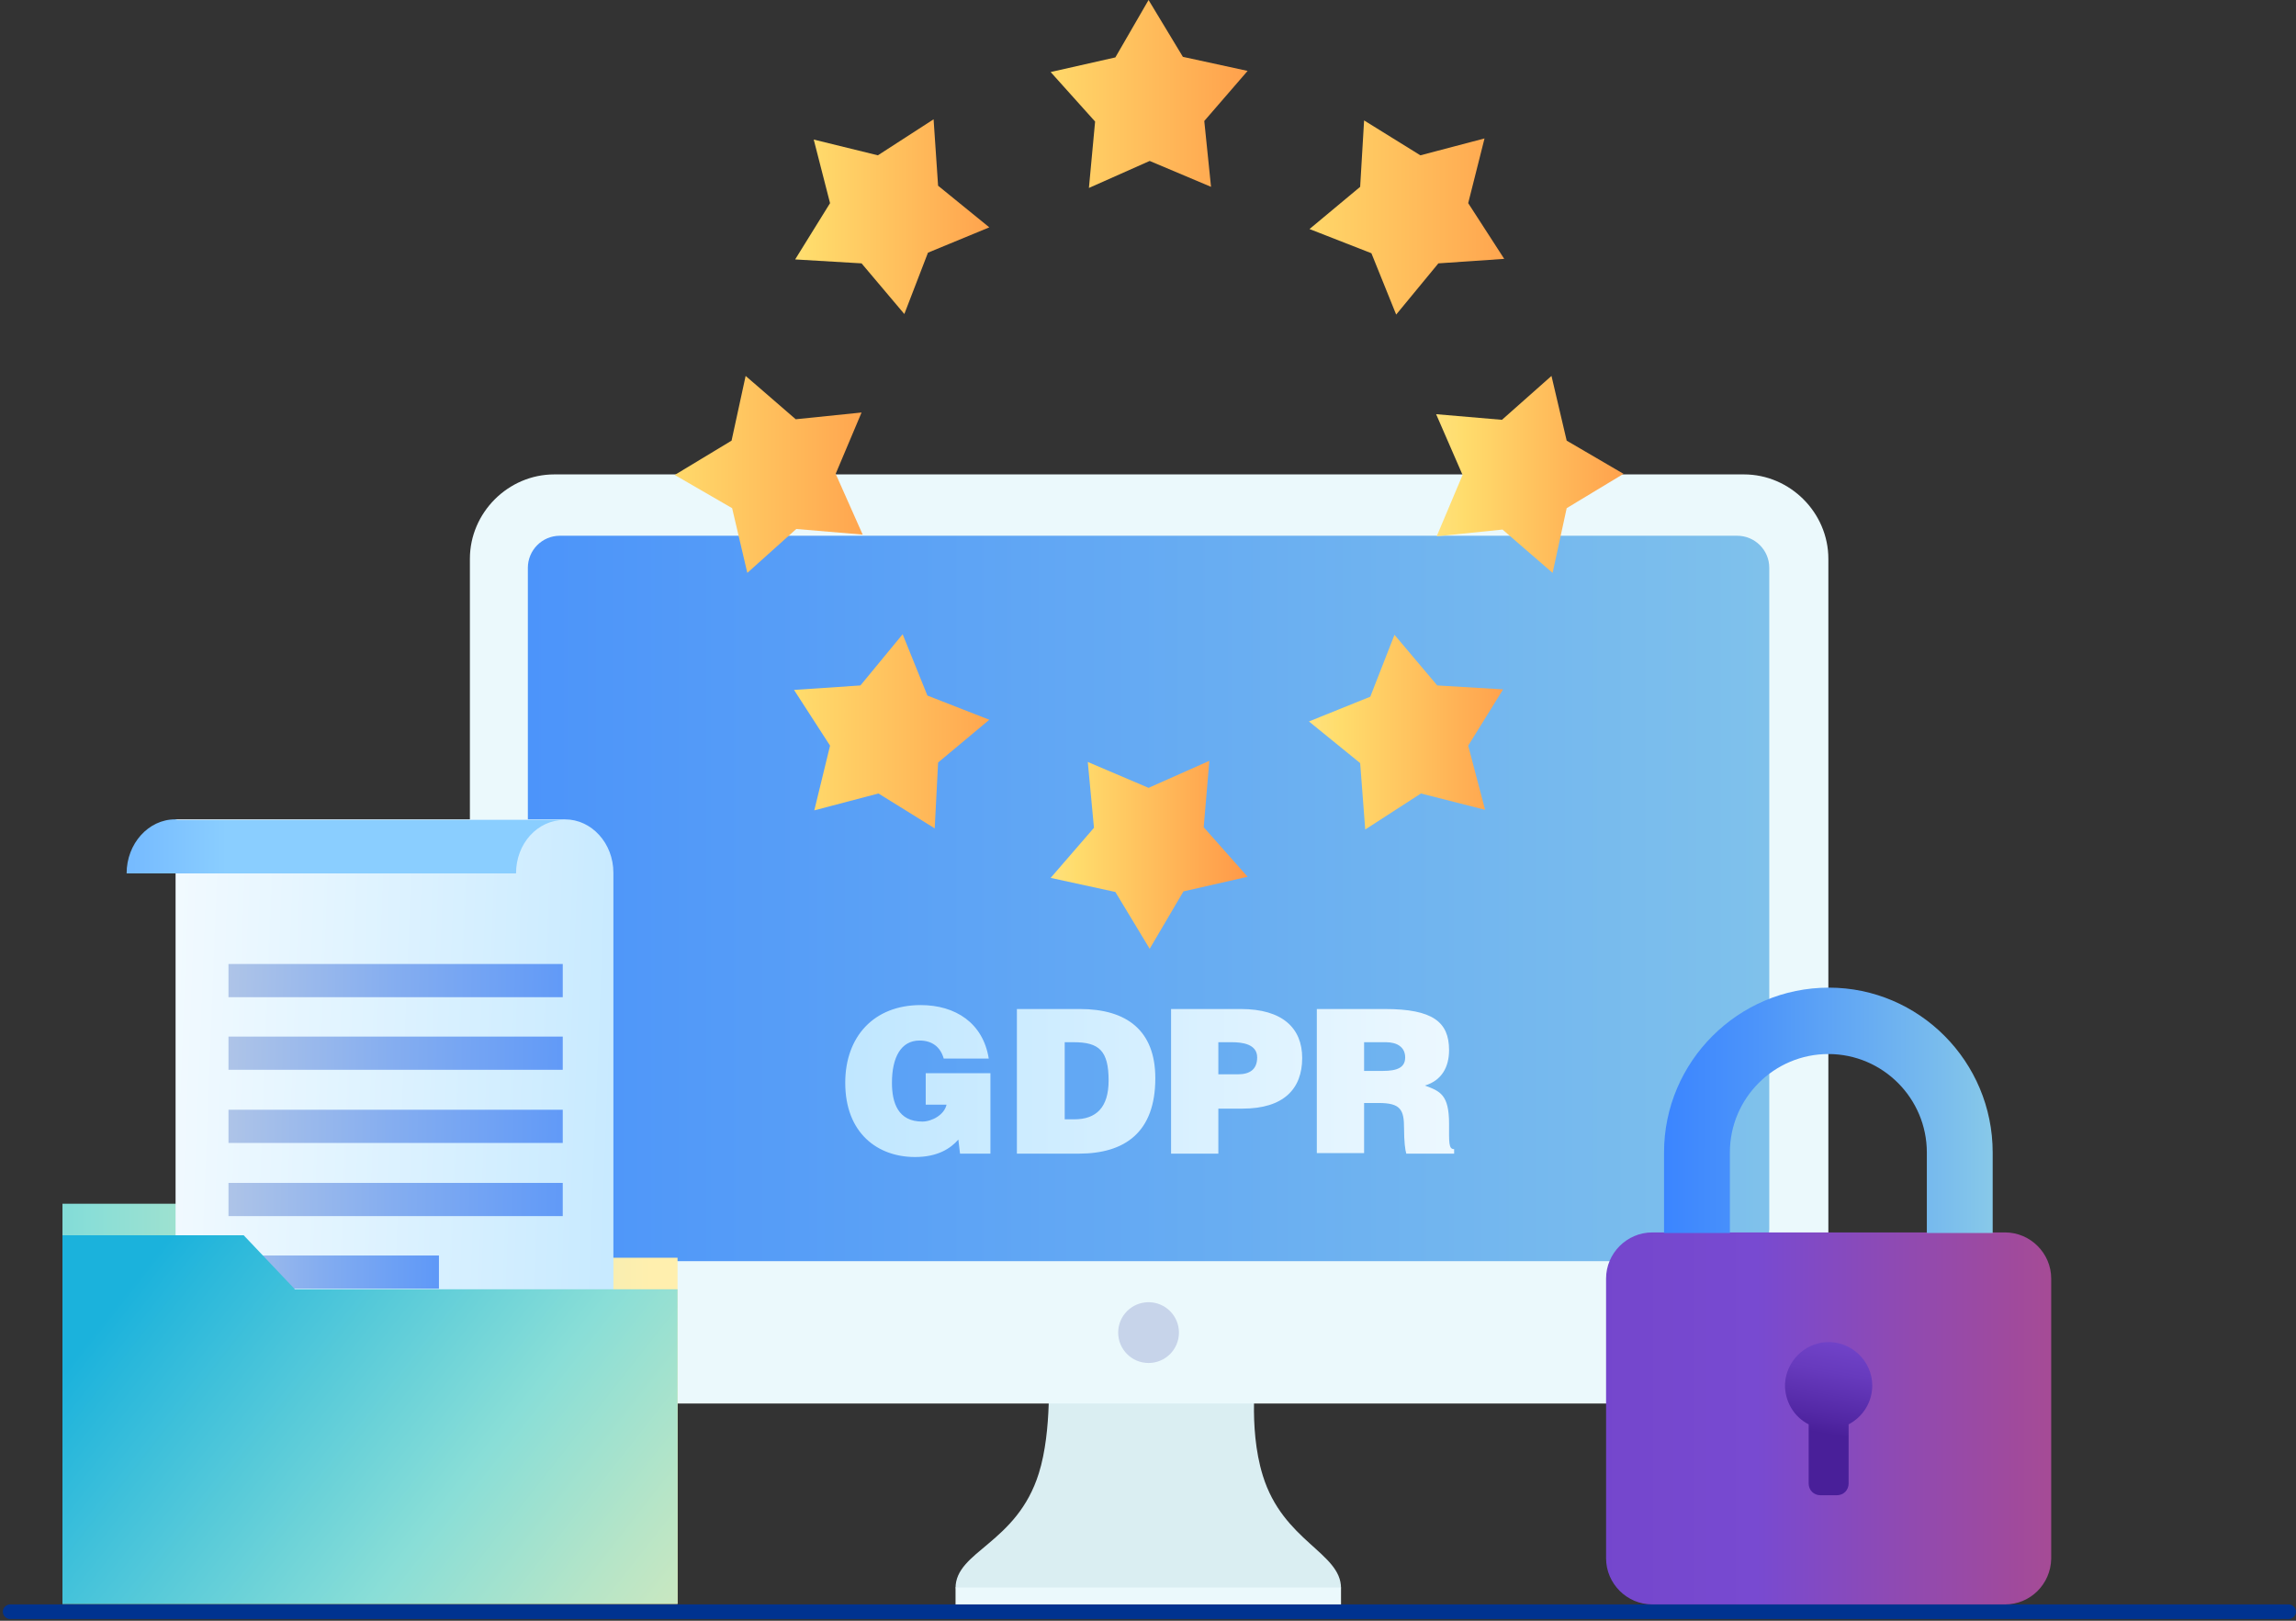
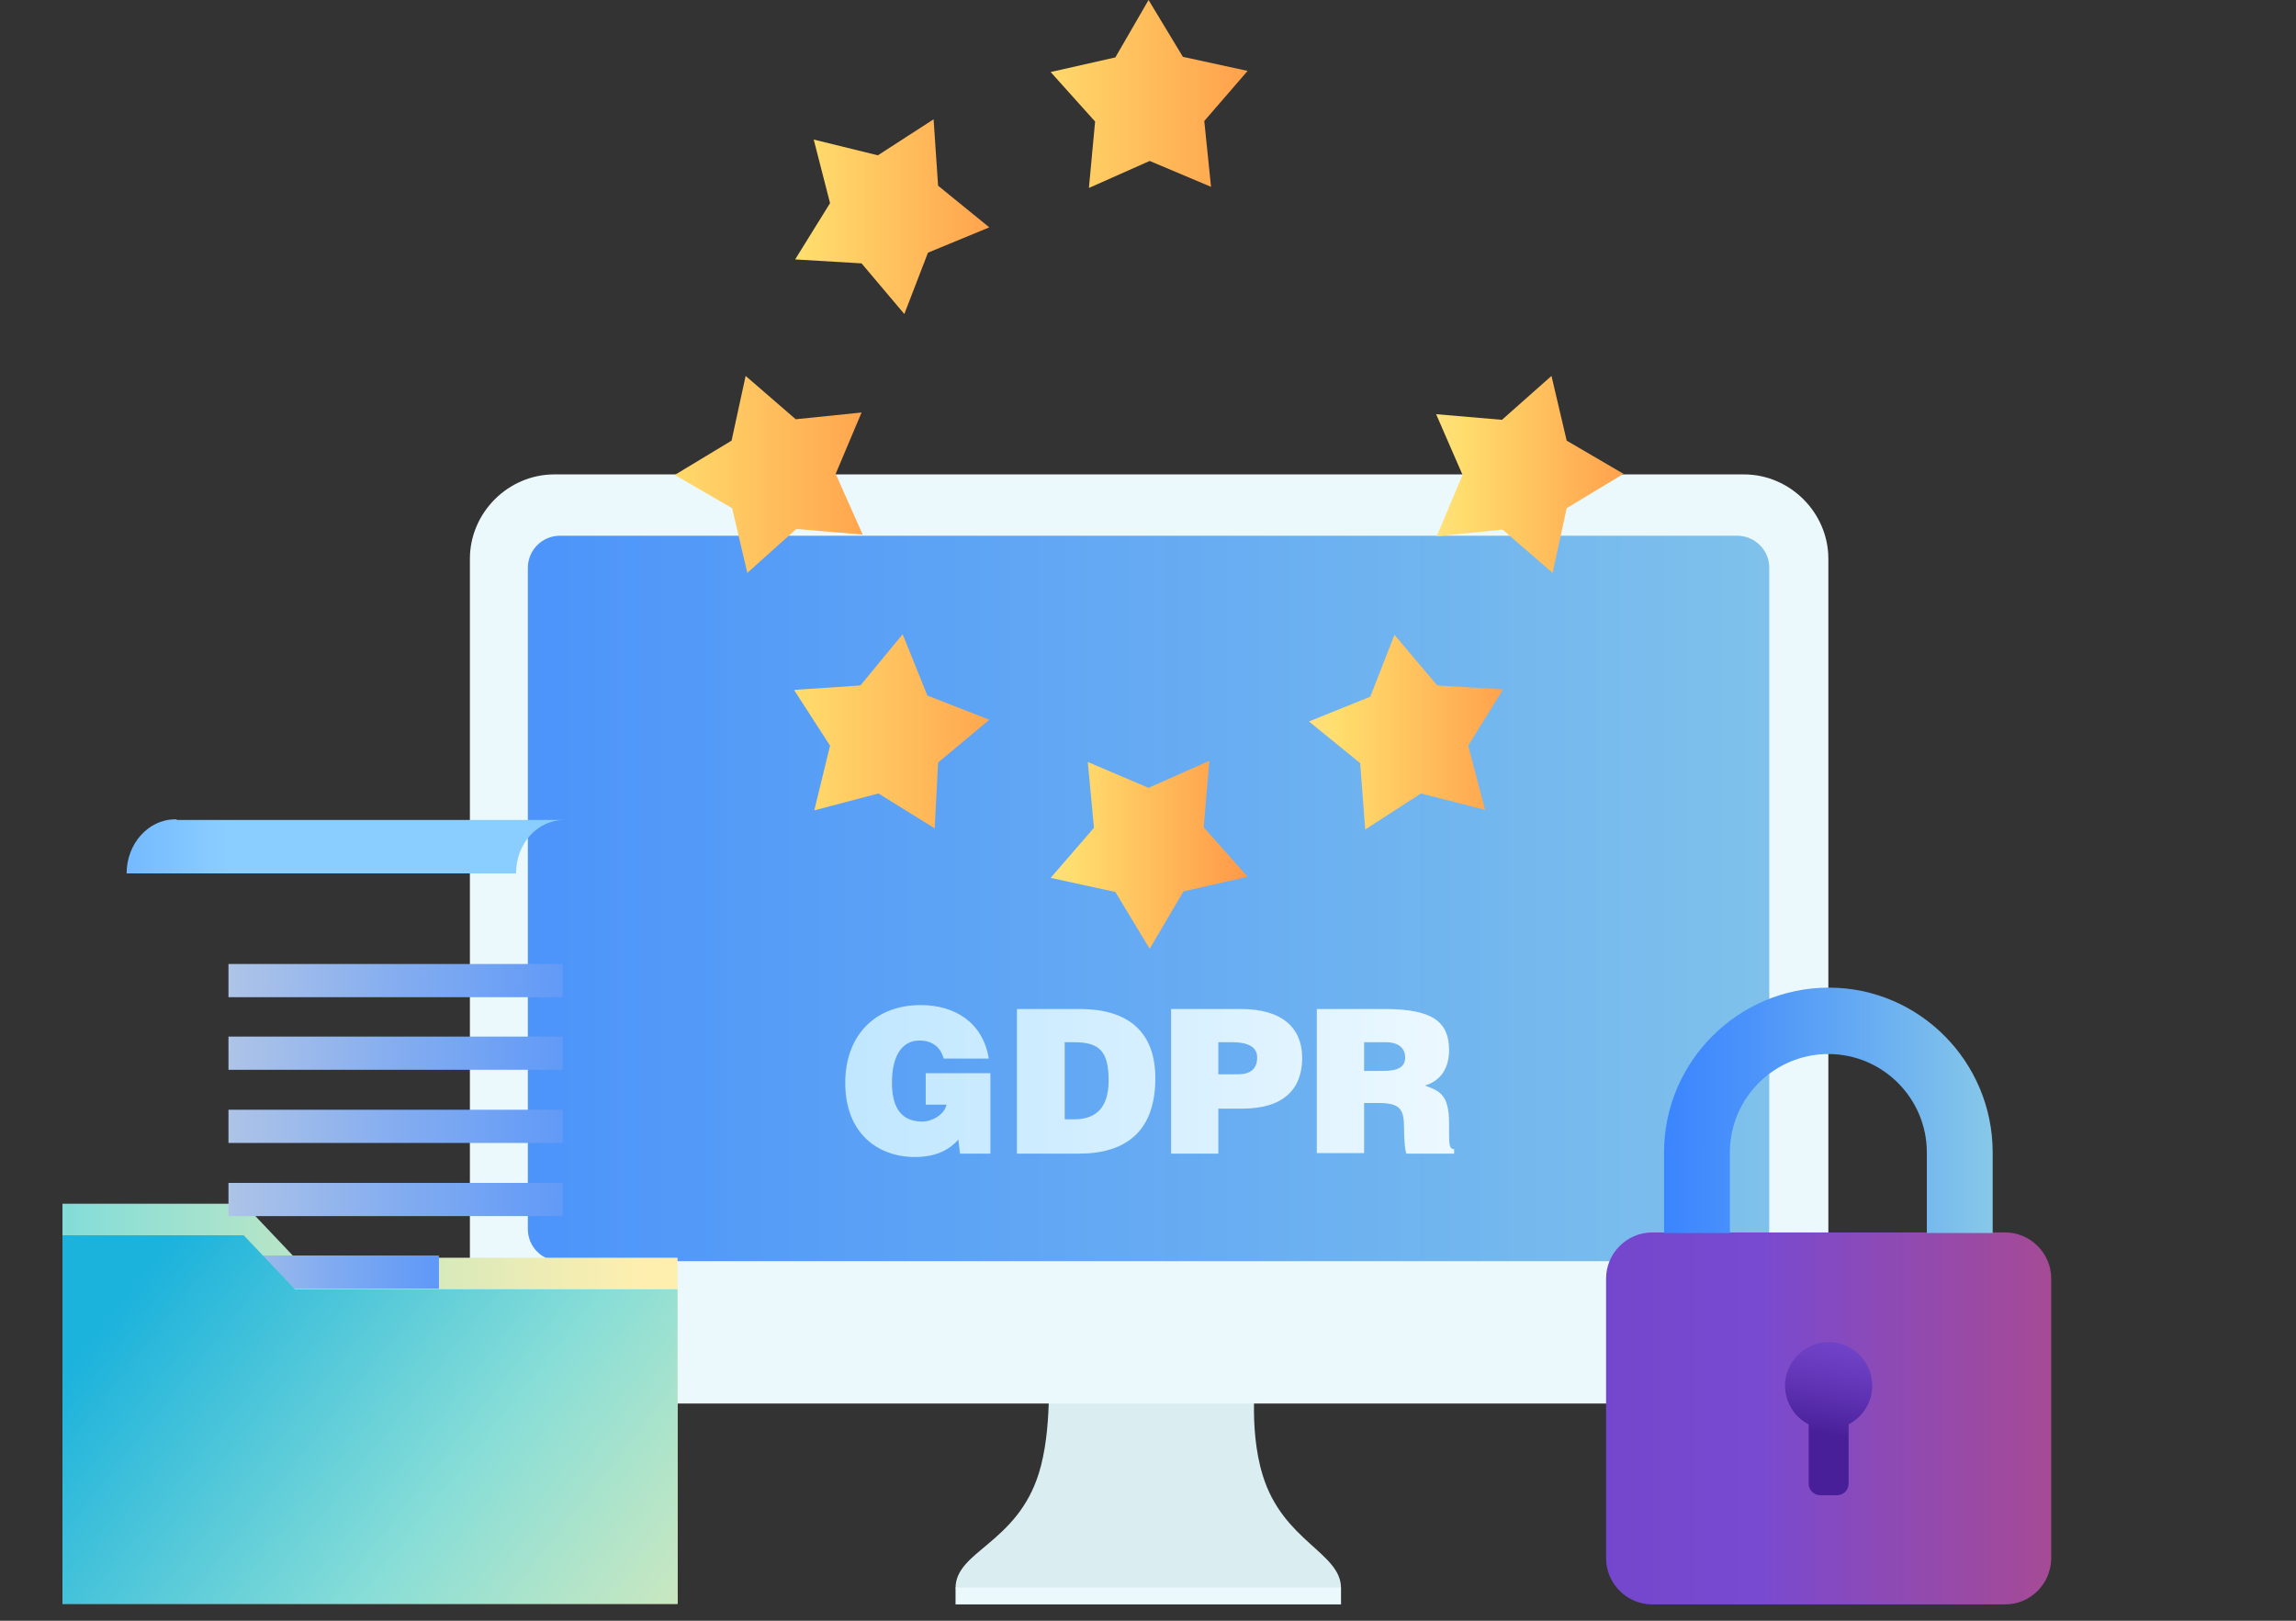
<svg xmlns="http://www.w3.org/2000/svg" width="408" height="288" fill="none" viewBox="0 0 408 288">
  <rect x="0" y="0" width="408" height="288" fill="#333333" stroke="none" />
  <g clip-path="url(#prefix__clip0)">
-     <path fill="#003390" d="M406.7 287.7H1.8c-.7 0-1.3-.6-1.3-1.3 0-.7.6-1.3 1.3-1.3h404.9c.7 0 1.3.6 1.3 1.3 0 .7-.6 1.3-1.3 1.3z" />
    <path fill="#DAEEF2" d="M186.3 243.202s.7 11-1.7 18.6c-3.9 12.5-14.8 13.8-14.8 20.4 0 .1 68.5.2 68.5 0 0-6.3-10.3-8.3-13.9-20-2.7-8.7-1.1-19.1-1.1-19.1h-37v.1z" />
    <path fill="#EBF9FC" d="M238.3 282.102h-68.5v3h68.5v-3zM324.9 234.401c0 8.2-6.8 15-15 15H98.5c-8.2 0-15-6.8-15-15v-135.1c0-8.2 6.8-15 15-15h211.4c8.2 0 15 6.8 15 15v135.1z" />
    <path fill="url(#prefix__paint0_linear)" d="M308.7 224.101H99.5c-3.1 0-5.7-2.5-5.7-5.7v-117.5c0-3.1 2.5-5.7 5.7-5.7h209.2c3.1 0 5.7 2.5 5.7 5.7v117.5c-.1 3.2-2.6 5.7-5.7 5.7z" />
-     <path fill="#C7D4EA" d="M204.1 242.2c2.982 0 5.4-2.417 5.4-5.4 0-2.982-2.418-5.4-5.4-5.4s-5.4 2.418-5.4 5.4c0 2.983 2.418 5.4 5.4 5.4z" />
    <path fill="url(#prefix__paint1_linear)" d="M204.3 28.6l-10.8 4.8 1.1-11.8-7.9-8.8 11.5-2.6L204.1 0l6.1 10.1 11.5 2.5-7.7 8.9 1.2 11.7-10.9-4.6z" />
-     <path fill="url(#prefix__paint2_linear)" d="M243.7 45l-11-4.3 9-7.5.7-11.8 10 6.2 11.4-3-2.9 11.5 6.4 9.9-11.7.8-7.5 9.1-4.4-10.9z" />
    <path fill="url(#prefix__paint3_linear)" d="M259.9 84.4l-4.7-10.8 11.7 1 8.8-7.8 2.7 11.5 10.1 5.9-10.1 6.1-2.5 11.501-8.9-7.7-11.7 1.2 4.6-10.9z" />
    <path fill="url(#prefix__paint4_linear)" d="M243.5 123.801l4.3-11 7.6 9 11.7.7-6.2 10 3 11.4-11.4-2.9-9.9 6.4-.9-11.8-9.1-7.4 10.9-4.4z" />
    <path fill="url(#prefix__paint5_linear)" d="M204.1 139.999l10.8-4.8-1 11.8 7.8 8.8-11.4 2.6-6 10.2-6.1-10.1-11.5-2.5 7.7-8.9-1.1-11.7 10.8 4.6z" />
    <path fill="url(#prefix__paint6_linear)" d="M164.8 123.599l11 4.3-9.1 7.6-.6 11.7-10-6.2-11.4 3 2.8-11.5-6.4-9.9 11.8-.8 7.5-9.1 4.4 10.9z" />
    <path fill="url(#prefix__paint7_linear)" d="M148.5 84.2l4.8 10.8-11.8-1-8.7 7.801-2.7-11.5-10.2-5.9 10.1-6.1 2.5-11.5 8.9 7.7 11.7-1.2-4.6 10.9z" />
    <path fill="url(#prefix__paint8_linear)" d="M164.9 44.9l-4.2 10.9-7.6-9-11.8-.7 6.2-10-2.9-11.3 11.4 2.8 9.9-6.4.8 11.8 9.1 7.4-10.9 4.5z" />
    <path fill="url(#prefix__paint9_linear)" d="M176 205h-5.4l-.3-2.5c-1.4 1.6-3.7 3.1-7.7 3.1-6.6 0-12.4-4.2-12.4-13.2 0-8.2 5.1-13.8 13.4-13.8 6.2 0 11.1 3.2 12.1 9.5h-8c-.6-2.1-2.1-3.2-4.3-3.2-3.3 0-4.9 3-4.9 7.5 0 3.6 1.1 6.9 5.4 6.9 1.7 0 3.9-1.2 4.3-3h-3.7v-5.6H176V205zm4.7-.1v-25.6h11.2c8.3 0 13.4 3.8 13.4 12.3 0 9.6-5.4 13.4-13.6 13.4h-11v-.1zm8.4-6h1.8c3.9 0 6.1-2.1 6.1-6.9 0-5.3-1.7-6.8-6.2-6.8h-1.6v13.7h-.1zm19 6v-25.6h12.4c7.4 0 10.9 3.4 10.9 8.7 0 5.5-3.3 9-10.6 9h-4.3v8h-8.4v-.1zm11.9-14c2 0 3.4-.8 3.4-3 0-2.4-2.7-2.7-4.5-2.7h-2.4v5.7h3.5zm22.4 5.1v8.9H234v-25.6h12.1c8.5 0 11.4 2.3 11.4 7.3 0 3-1.3 5.4-4.3 6.3 2.7 1 4.3 1.6 4.3 6.8 0 3.3-.1 4.5.9 4.5v.8h-8.5c-.2-.6-.4-2.2-.4-4.5 0-3.3-.6-4.5-4.5-4.5h-2.6zm0-5.7h3.3c2.6 0 4-.6 4-2.4 0-1.8-1.4-2.7-3.4-2.7h-3.9v5.1z" />
    <path fill="url(#prefix__paint10_linear)" d="M356.3 285.1h-62.7c-4.5 0-8.2-3.7-8.2-8.2v-49.7c0-4.5 3.7-8.2 8.2-8.2h62.7c4.5 0 8.2 3.7 8.2 8.2V277c-.1 4.5-3.7 8.1-8.2 8.1z" />
    <path fill="url(#prefix__paint11_linear)" d="M324.4 238.5c-3.9.3-7 3.5-7.2 7.4-.1 3.1 1.6 5.9 4.2 7.2v10.5c0 1.2.9 2.1 2.1 2.1h2.9c1.2 0 2.1-.9 2.1-2.1v-10.5c2.5-1.3 4.2-3.9 4.2-6.9 0-4.4-3.8-8-8.3-7.7z" />
    <path fill="url(#prefix__paint12_linear)" d="M354.1 204.8v14.3h-11.7v-14.3c0-9.6-7.8-17.5-17.5-17.5-9.6 0-17.5 7.8-17.5 17.5v14.3h-11.7v-14.3c0-8.1 3.3-15.4 8.6-20.7 5.3-5.3 12.6-8.6 20.7-8.6 16 0 29.1 13.1 29.1 29.3z" />
    <path fill="url(#prefix__paint13_linear)" d="M120.4 223.5V285H11.1v-71.1h32.2l9.1 9.6h68z" />
-     <path fill="url(#prefix__paint14_linear)" d="M109 245.2v-90.1c0-5.3-3.9-9.5-8.6-9.5H31.2v99.6H109z" />
    <path fill="url(#prefix__paint15_linear)" d="M40.6 223.1H78v5.9H40.6v-5.9z" />
    <path fill="url(#prefix__paint16_linear)" d="M40.6 210.199H100v5.9H40.6v-5.9z" />
    <path fill="url(#prefix__paint17_linear)" d="M40.6 197.199H100v5.9H40.6v-5.9z" />
    <path fill="url(#prefix__paint18_linear)" d="M40.6 184.199H100v5.9H40.6v-5.9z" />
    <path fill="url(#prefix__paint19_linear)" d="M40.6 171.299H100v5.9H40.6v-5.9z" />
    <path fill="url(#prefix__paint20_linear)" d="M31.4 145.6h-.3c-4.7 0-8.6 4.3-8.6 9.6h69.2c0-5.3 3.8-9.5 8.6-9.5H31.4v-.1z" />
    <path fill="url(#prefix__paint21_linear)" d="M120.4 229.1V285H11.1v-65.5h32.2l9.1 9.6h68z" />
  </g>
  <defs>
    <linearGradient id="prefix__paint0_linear" x1="-5.601" x2="542.374" y1="159.696" y2="159.696" gradientUnits="userSpaceOnUse">
      <stop stop-color="#3B85FF" />
      <stop offset=".181" stop-color="#4C94FA" />
      <stop offset=".54" stop-color="#79BCED" />
      <stop offset=".913" stop-color="#AEEADE" />
      <stop offset="1" stop-color="#AEEADE" />
    </linearGradient>
    <linearGradient id="prefix__paint1_linear" x1="116.502" x2="276.414" y1="16.679" y2="16.679" gradientUnits="userSpaceOnUse">
      <stop stop-color="#FFEFAE" />
      <stop offset=".109" stop-color="#FFEFAE" />
      <stop offset=".186" stop-color="#FEA" />
      <stop offset=".264" stop-color="#FFEA9E" />
      <stop offset=".342" stop-color="#FFE58A" />
      <stop offset=".419" stop-color="#FFDD6E" />
      <stop offset=".424" stop-color="#FFDC6C" />
      <stop offset=".644" stop-color="#FFA44E" />
      <stop offset=".817" stop-color="#FF7F3B" />
      <stop offset=".908" stop-color="#FF7133" />
      <stop offset="1" stop-color="#FF7133" />
    </linearGradient>
    <linearGradient id="prefix__paint2_linear" x1="153.269" x2="331.769" y1="38.657" y2="38.657" gradientUnits="userSpaceOnUse">
      <stop stop-color="#FFEFAE" />
      <stop offset=".109" stop-color="#FFEFAE" />
      <stop offset=".186" stop-color="#FEA" />
      <stop offset=".264" stop-color="#FFEA9E" />
      <stop offset=".342" stop-color="#FFE58A" />
      <stop offset=".419" stop-color="#FFDD6E" />
      <stop offset=".424" stop-color="#FFDC6C" />
      <stop offset=".644" stop-color="#FFA44E" />
      <stop offset=".817" stop-color="#FF7F3B" />
      <stop offset=".908" stop-color="#FF7133" />
      <stop offset="1" stop-color="#FF7133" />
    </linearGradient>
    <linearGradient id="prefix__paint3_linear" x1="208.167" x2="330.941" y1="84.303" y2="84.303" gradientUnits="userSpaceOnUse">
      <stop stop-color="#FFEFAE" />
      <stop offset=".109" stop-color="#FFEFAE" />
      <stop offset=".186" stop-color="#FEA" />
      <stop offset=".264" stop-color="#FFEA9E" />
      <stop offset=".342" stop-color="#FFE58A" />
      <stop offset=".419" stop-color="#FFDD6E" />
      <stop offset=".424" stop-color="#FFDC6C" />
      <stop offset=".644" stop-color="#FFA44E" />
      <stop offset=".817" stop-color="#FF7F3B" />
      <stop offset=".908" stop-color="#FF7133" />
      <stop offset="1" stop-color="#FF7133" />
    </linearGradient>
    <linearGradient id="prefix__paint4_linear" x1="184.765" x2="311" y1="130.079" y2="130.079" gradientUnits="userSpaceOnUse">
      <stop stop-color="#FFEFAE" />
      <stop offset=".109" stop-color="#FFEFAE" />
      <stop offset=".186" stop-color="#FEA" />
      <stop offset=".264" stop-color="#FFEA9E" />
      <stop offset=".342" stop-color="#FFE58A" />
      <stop offset=".419" stop-color="#FFDD6E" />
      <stop offset=".424" stop-color="#FFDC6C" />
      <stop offset=".644" stop-color="#FFA44E" />
      <stop offset=".817" stop-color="#FF7F3B" />
      <stop offset=".908" stop-color="#FF7133" />
      <stop offset="1" stop-color="#FF7133" />
    </linearGradient>
    <linearGradient id="prefix__paint5_linear" x1="143.944" x2="255.945" y1="151.925" y2="151.925" gradientUnits="userSpaceOnUse">
      <stop stop-color="#FFEFAE" />
      <stop offset=".109" stop-color="#FFEFAE" />
      <stop offset=".186" stop-color="#FEA" />
      <stop offset=".264" stop-color="#FFEA9E" />
      <stop offset=".342" stop-color="#FFE58A" />
      <stop offset=".419" stop-color="#FFDD6E" />
      <stop offset=".424" stop-color="#FFDC6C" />
      <stop offset=".644" stop-color="#FFA44E" />
      <stop offset=".817" stop-color="#FF7F3B" />
      <stop offset=".908" stop-color="#FF7133" />
      <stop offset="1" stop-color="#FF7133" />
    </linearGradient>
    <linearGradient id="prefix__paint6_linear" x1="71.711" x2="235.955" y1="129.948" y2="129.948" gradientUnits="userSpaceOnUse">
      <stop stop-color="#FFEFAE" />
      <stop offset=".109" stop-color="#FFEFAE" />
      <stop offset=".186" stop-color="#FEA" />
      <stop offset=".264" stop-color="#FFEA9E" />
      <stop offset=".342" stop-color="#FFE58A" />
      <stop offset=".419" stop-color="#FFDD6E" />
      <stop offset=".424" stop-color="#FFDC6C" />
      <stop offset=".644" stop-color="#FFA44E" />
      <stop offset=".817" stop-color="#FF7F3B" />
      <stop offset=".908" stop-color="#FF7133" />
      <stop offset="1" stop-color="#FF7133" />
    </linearGradient>
    <linearGradient id="prefix__paint7_linear" x1="48.342" x2="212.734" y1="84.303" y2="84.303" gradientUnits="userSpaceOnUse">
      <stop stop-color="#FFEFAE" />
      <stop offset=".109" stop-color="#FFEFAE" />
      <stop offset=".186" stop-color="#FEA" />
      <stop offset=".264" stop-color="#FFEA9E" />
      <stop offset=".342" stop-color="#FFE58A" />
      <stop offset=".419" stop-color="#FFDD6E" />
      <stop offset=".424" stop-color="#FFDC6C" />
      <stop offset=".644" stop-color="#FFA44E" />
      <stop offset=".817" stop-color="#FF7F3B" />
      <stop offset=".908" stop-color="#FF7133" />
      <stop offset="1" stop-color="#FF7133" />
    </linearGradient>
    <linearGradient id="prefix__paint8_linear" x1="82.331" x2="226.704" y1="38.526" y2="38.526" gradientUnits="userSpaceOnUse">
      <stop stop-color="#FFEFAE" />
      <stop offset=".109" stop-color="#FFEFAE" />
      <stop offset=".186" stop-color="#FEA" />
      <stop offset=".264" stop-color="#FFEA9E" />
      <stop offset=".342" stop-color="#FFE58A" />
      <stop offset=".419" stop-color="#FFDD6E" />
      <stop offset=".424" stop-color="#FFDC6C" />
      <stop offset=".644" stop-color="#FFA44E" />
      <stop offset=".817" stop-color="#FF7F3B" />
      <stop offset=".908" stop-color="#FF7133" />
      <stop offset="1" stop-color="#FF7133" />
    </linearGradient>
    <linearGradient id="prefix__paint9_linear" x1="37.304" x2="344.447" y1="192.076" y2="192.076" gradientUnits="userSpaceOnUse">
      <stop stop-color="#97D7FF" />
      <stop offset=".25" stop-color="#B1E1FF" />
      <stop offset=".781" stop-color="#F4FBFF" />
      <stop offset=".867" stop-color="#fff" />
      <stop offset="1" stop-color="#fff" />
    </linearGradient>
    <linearGradient id="prefix__paint10_linear" x1="156.691" x2="486.561" y1="252.124" y2="252.124" gradientUnits="userSpaceOnUse">
      <stop stop-color="#491F99" />
      <stop offset=".109" stop-color="#491F99" />
      <stop offset=".152" stop-color="#5227A4" />
      <stop offset=".272" stop-color="#673ABD" />
      <stop offset=".382" stop-color="#7446CC" />
      <stop offset=".471" stop-color="#784AD1" />
      <stop offset=".541" stop-color="#8D4AB5" />
      <stop offset=".69" stop-color="#B64B80" />
      <stop offset=".819" stop-color="#D34B59" />
      <stop offset=".922" stop-color="#E54B42" />
      <stop offset=".986" stop-color="#EC4B39" />
      <stop offset="1" stop-color="#EC4B39" />
    </linearGradient>
    <linearGradient id="prefix__paint11_linear" x1="322.126" x2="333.931" y1="261.856" y2="195.478" gradientUnits="userSpaceOnUse">
      <stop stop-color="#491F99" />
      <stop offset=".109" stop-color="#491F99" />
      <stop offset=".152" stop-color="#5227A4" />
      <stop offset=".272" stop-color="#673ABD" />
      <stop offset=".382" stop-color="#7446CC" />
      <stop offset=".471" stop-color="#784AD1" />
      <stop offset=".541" stop-color="#8D4AB5" />
      <stop offset=".69" stop-color="#B64B80" />
      <stop offset=".819" stop-color="#D34B59" />
      <stop offset=".922" stop-color="#E54B42" />
      <stop offset=".986" stop-color="#EC4B39" />
      <stop offset="1" stop-color="#EC4B39" />
    </linearGradient>
    <linearGradient id="prefix__paint12_linear" x1="295.691" x2="386.554" y1="197.33" y2="197.33" gradientUnits="userSpaceOnUse">
      <stop stop-color="#3B85FF" />
      <stop offset=".181" stop-color="#4C94FA" />
      <stop offset=".54" stop-color="#79BCED" />
      <stop offset=".913" stop-color="#AEEADE" />
      <stop offset="1" stop-color="#AEEADE" />
    </linearGradient>
    <linearGradient id="prefix__paint13_linear" x1="-80.773" x2="139.028" y1="249.442" y2="249.442" gradientUnits="userSpaceOnUse">
      <stop stop-color="#1BB2DC" />
      <stop offset=".077" stop-color="#1BB2DC" />
      <stop offset=".439" stop-color="#89DED7" />
      <stop offset=".599" stop-color="#B7E5C7" />
      <stop offset=".797" stop-color="#EBECB5" />
      <stop offset=".894" stop-color="#FFEFAE" />
      <stop offset="1" stop-color="#FFEFAE" />
    </linearGradient>
    <linearGradient id="prefix__paint14_linear" x1="-28.072" x2="212.869" y1="191.769" y2="201.18" gradientUnits="userSpaceOnUse">
      <stop stop-color="#fff" />
      <stop offset=".133" stop-color="#fff" />
      <stop offset=".219" stop-color="#F4FBFF" />
      <stop offset=".75" stop-color="#B1E1FF" />
      <stop offset="1" stop-color="#97D7FF" />
    </linearGradient>
    <linearGradient id="prefix__paint15_linear" x1="107.819" x2="-1.12" y1="226.079" y2="226.079" gradientUnits="userSpaceOnUse">
      <stop stop-color="#3B85FF" />
      <stop offset=".099" stop-color="#448AFD" />
      <stop offset=".262" stop-color="#5C97F8" />
      <stop offset=".467" stop-color="#84ADF0" />
      <stop offset=".704" stop-color="#BBCBE5" />
      <stop offset=".842" stop-color="#DEDEDE" />
      <stop offset="1" stop-color="#DEDEDE" />
    </linearGradient>
    <linearGradient id="prefix__paint16_linear" x1="147.561" x2="-18.08" y1="214.073" y2="212.01" gradientUnits="userSpaceOnUse">
      <stop stop-color="#3B85FF" />
      <stop offset=".099" stop-color="#448AFD" />
      <stop offset=".262" stop-color="#5C97F8" />
      <stop offset=".467" stop-color="#84ADF0" />
      <stop offset=".704" stop-color="#BBCBE5" />
      <stop offset=".842" stop-color="#DEDEDE" />
      <stop offset="1" stop-color="#DEDEDE" />
    </linearGradient>
    <linearGradient id="prefix__paint17_linear" x1="147.708" x2="-17.933" y1="201.107" y2="199.044" gradientUnits="userSpaceOnUse">
      <stop stop-color="#3B85FF" />
      <stop offset=".099" stop-color="#448AFD" />
      <stop offset=".262" stop-color="#5C97F8" />
      <stop offset=".467" stop-color="#84ADF0" />
      <stop offset=".704" stop-color="#BBCBE5" />
      <stop offset=".842" stop-color="#DEDEDE" />
      <stop offset="1" stop-color="#DEDEDE" />
    </linearGradient>
    <linearGradient id="prefix__paint18_linear" x1="147.855" x2="-17.786" y1="188.14" y2="186.077" gradientUnits="userSpaceOnUse">
      <stop stop-color="#3B85FF" />
      <stop offset=".099" stop-color="#448AFD" />
      <stop offset=".262" stop-color="#5C97F8" />
      <stop offset=".467" stop-color="#84ADF0" />
      <stop offset=".704" stop-color="#BBCBE5" />
      <stop offset=".842" stop-color="#DEDEDE" />
      <stop offset="1" stop-color="#DEDEDE" />
    </linearGradient>
    <linearGradient id="prefix__paint19_linear" x1="148.001" x2="-17.639" y1="175.173" y2="173.11" gradientUnits="userSpaceOnUse">
      <stop stop-color="#3B85FF" />
      <stop offset=".099" stop-color="#448AFD" />
      <stop offset=".262" stop-color="#5C97F8" />
      <stop offset=".467" stop-color="#84ADF0" />
      <stop offset=".704" stop-color="#BBCBE5" />
      <stop offset=".842" stop-color="#DEDEDE" />
      <stop offset="1" stop-color="#DEDEDE" />
    </linearGradient>
    <linearGradient id="prefix__paint20_linear" x1="-153.631" x2="101.415" y1="150.408" y2="150.408" gradientUnits="userSpaceOnUse">
      <stop stop-color="#0044BD" />
      <stop offset=".114" stop-color="#084DC6" />
      <stop offset=".299" stop-color="#1E65DE" />
      <stop offset=".494" stop-color="#3B85FF" />
      <stop offset=".698" stop-color="#77BCFF" />
      <stop offset=".76" stop-color="#8ACEFF" />
      <stop offset="1" stop-color="#8ACEFF" />
    </linearGradient>
    <linearGradient id="prefix__paint21_linear" x1="14.176" x2="161.981" y1="216.468" y2="332.724" gradientUnits="userSpaceOnUse">
      <stop stop-color="#1BB2DC" />
      <stop offset=".077" stop-color="#1BB2DC" />
      <stop offset=".439" stop-color="#89DED7" />
      <stop offset=".599" stop-color="#B7E5C7" />
      <stop offset=".797" stop-color="#EBECB5" />
      <stop offset=".894" stop-color="#FFEFAE" />
      <stop offset="1" stop-color="#FFEFAE" />
    </linearGradient>
    <clipPath id="prefix__clip0">
      <path fill="#fff" d="M.5 0H408v287.7H.5V0z" />
    </clipPath>
  </defs>
</svg>